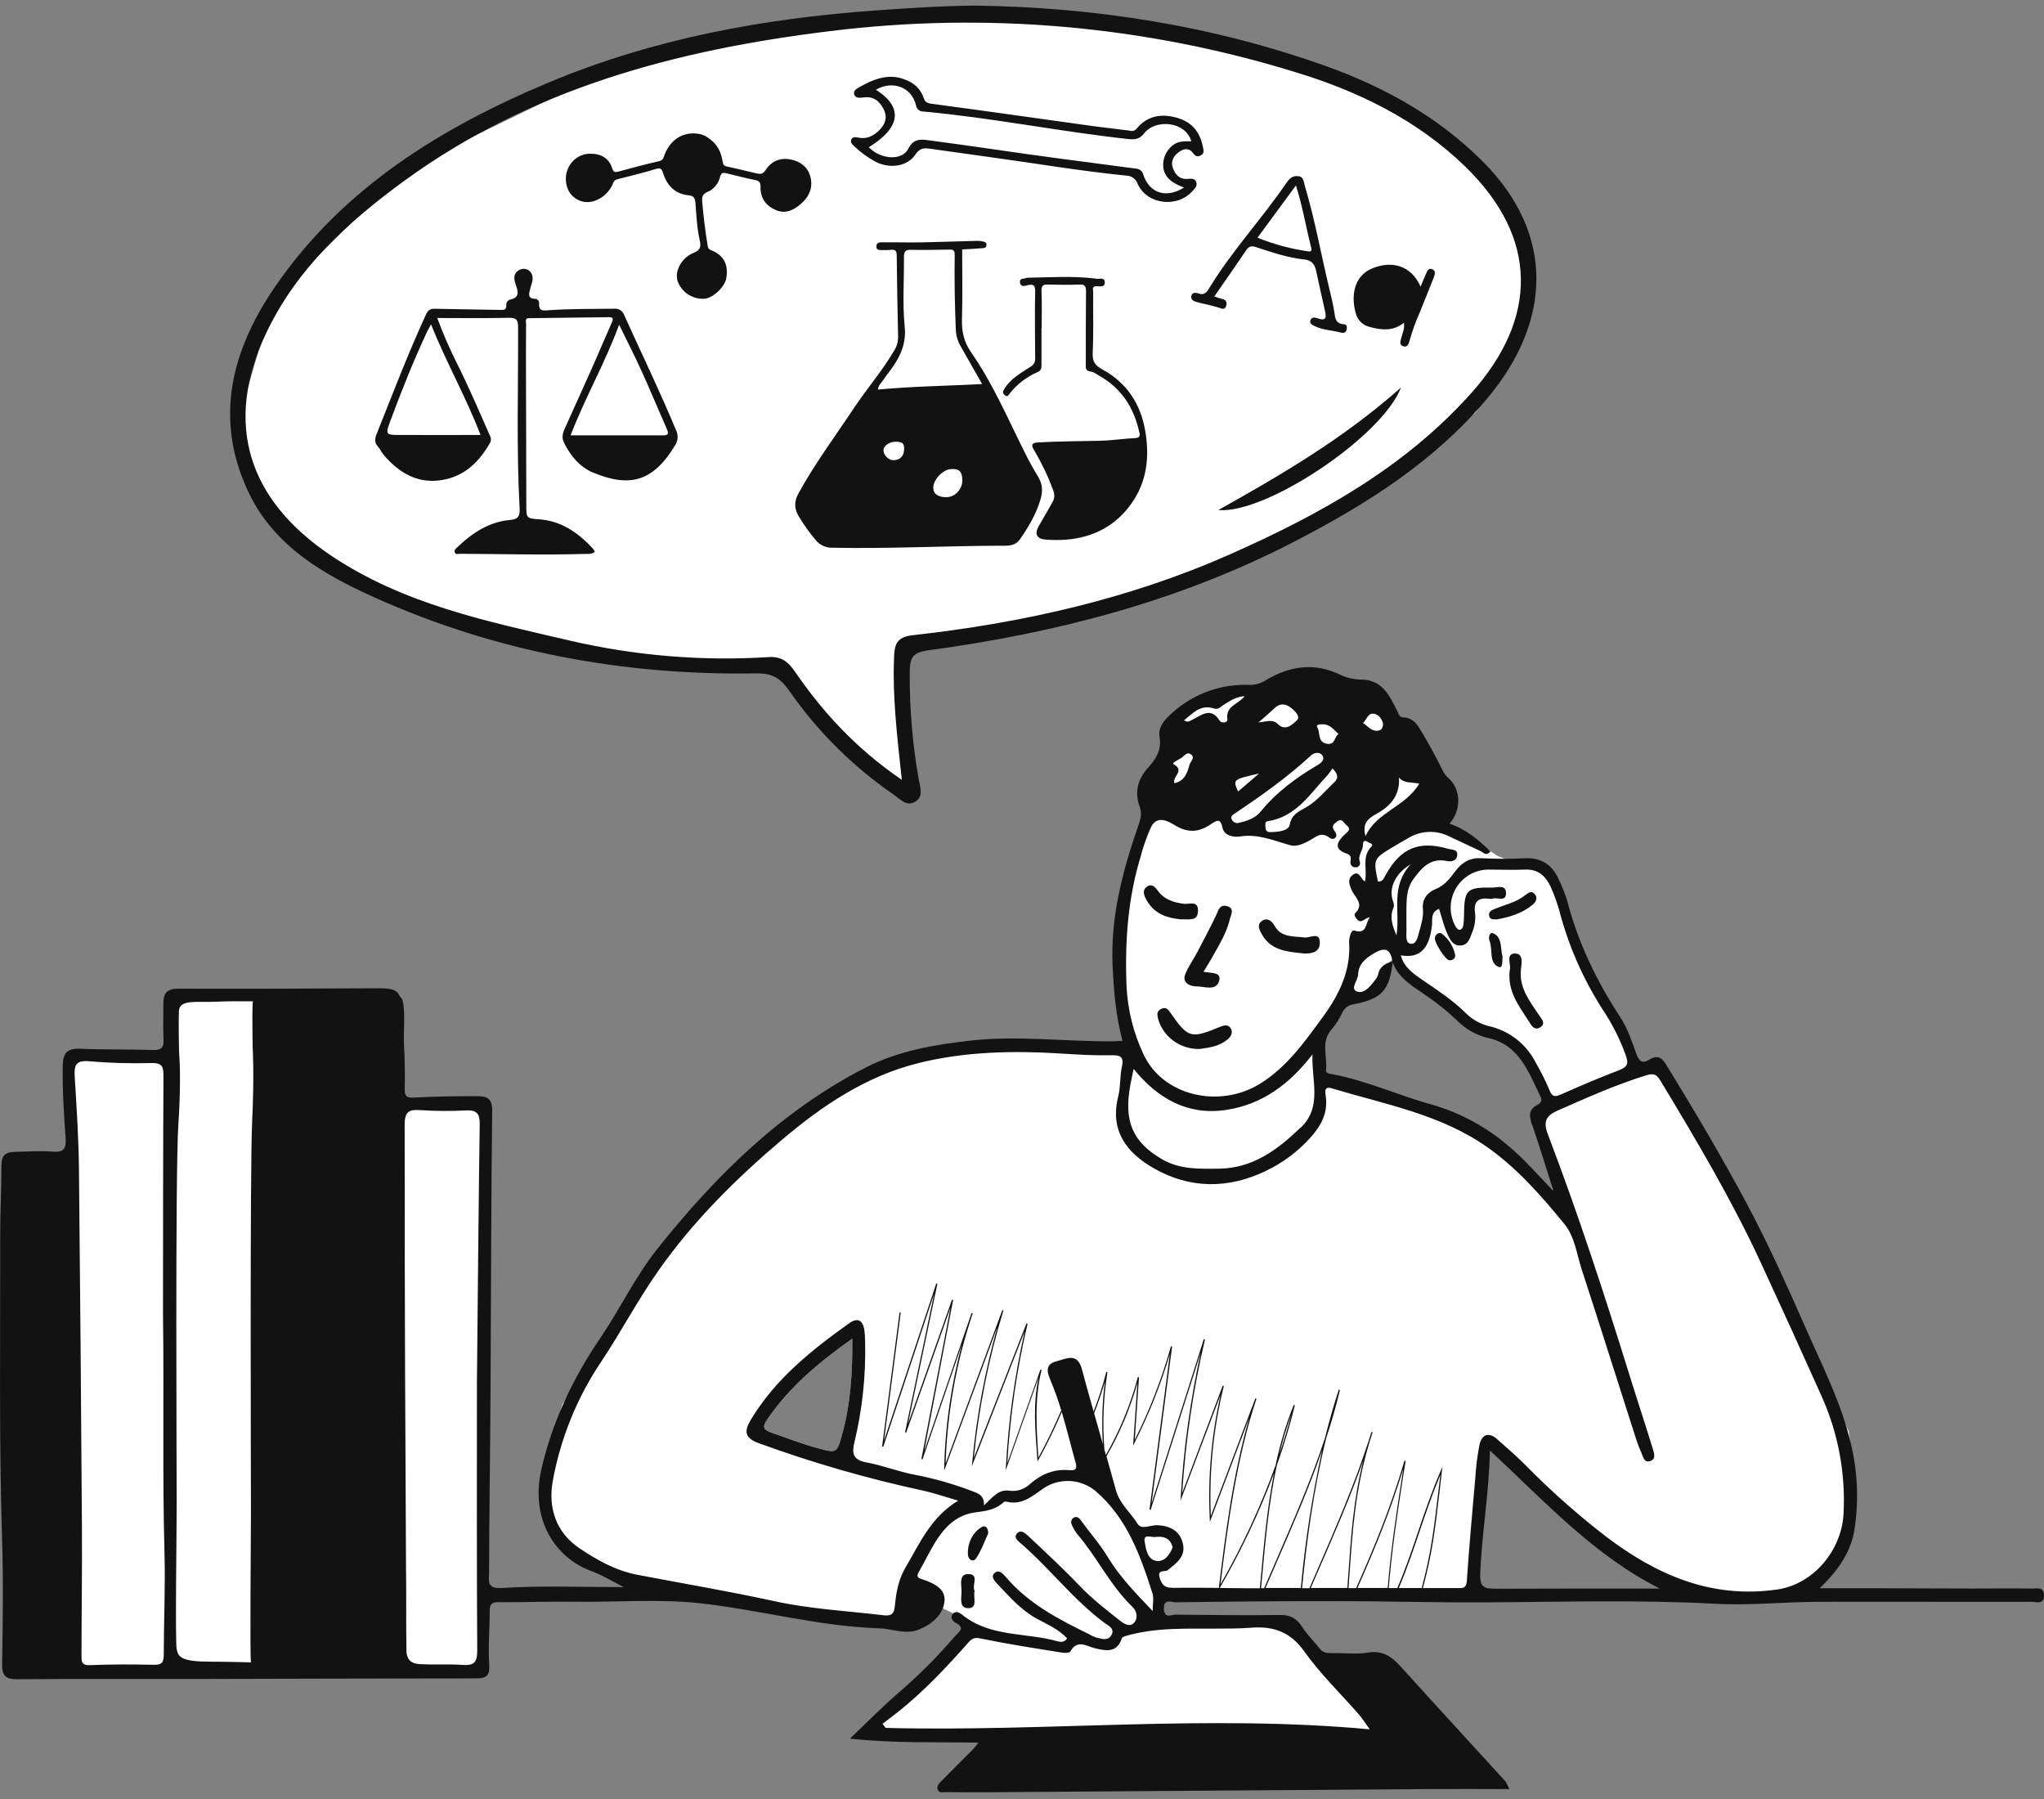
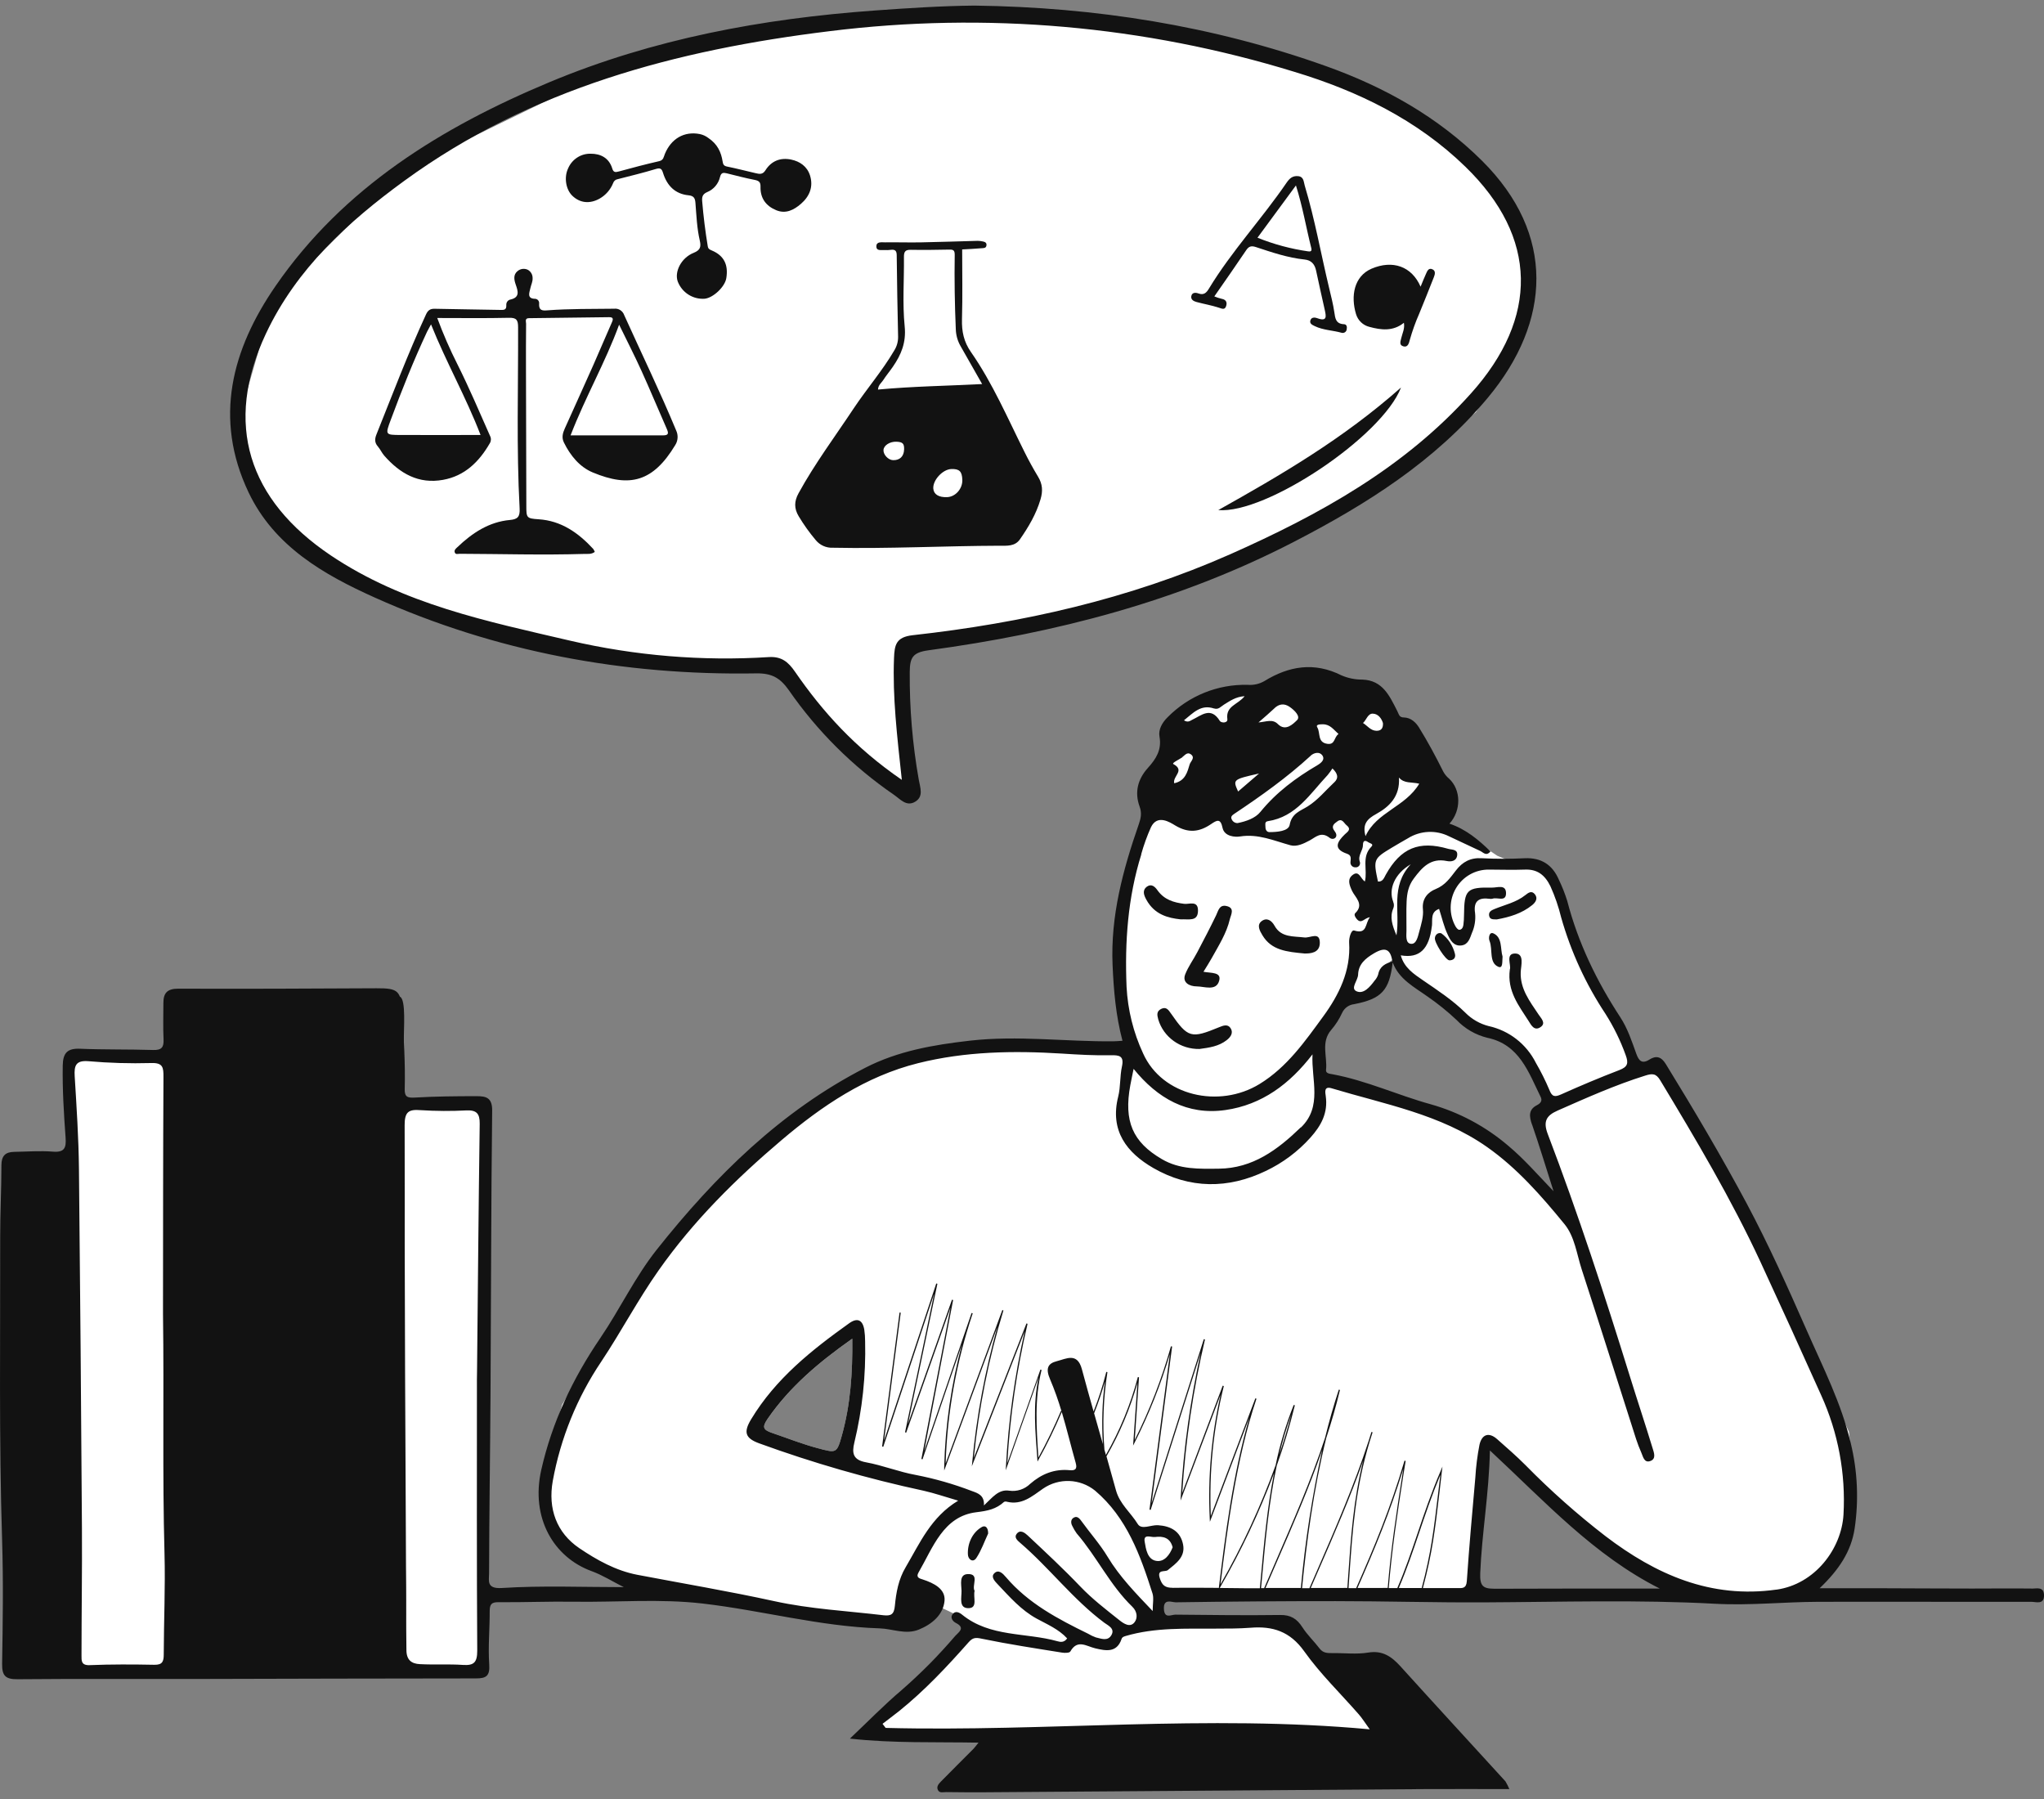
<svg xmlns="http://www.w3.org/2000/svg" height="323" viewBox="0 0 367 323" width="367">
  <rect x="0" y="0" width="367" height="323" fill="#808080" stroke="none" />
  <g fill="none" fill-rule="evenodd">
    <g transform="translate(0 1.005)">
      <path d="m140.652 4.174 19.509-1.078 13.935-.648 19.724.432 27.013 4.314 16.722 5.177 13.936 6.256 11.791 8.844 7.289 9.491 3.43 5.608.643 8.844-1.715 9.276-7.932 12.295-9.219 7.55-16.722 11.864-22.296 10.569-23.797 7.55-25.084 4.53-4.716 1.51-.429 5.393.857 14.884.429 5.177-6.431-3.452-11.792-12.295-5.145-6.903-18.652-.647-20.367-2.373-23.797-6.471-16.293-8.197-10.291-8.197-6.646-10.354-.857-11.864 3.859-13.374 6.217-9.706 15.221-15.1 12.649-7.981 19.938-9.707 12.649-4.961 20.367-4.746z" fill="#fff" />
      <path d="m255.066 50.463c.345-.825.621-1.559.953-2.271.237-.504.462-1.211 1.221-.829.569.291.401.903.211 1.385-.863 2.171-1.726 4.386-2.627 6.548-.671 1.523-1.235 3.091-1.687 4.694-.164.608-.341 1.411-1.161 1.181-.82-.23-.509-.916-.358-1.568.19-.816.634-1.607.453-2.662-1.963 1.581-4.099 1.303-6.208.73-1.148-.287-2.059-1.164-2.394-2.306-.962-3.209-.375-6.765 2.796-8.137 3.771-1.615 7.213-.434 8.801 3.235z" fill="#121212" />
      <path d="m218.035 52.208c.424.176.861.319 1.308.427.872.149 1.029.726.78 1.379-.248.653-.745.384-1.286.213-1.308-.427-2.681-.657-4.01-1.02-.51-.137-1.046-.427-.928-1.05.135-.713.824-.649 1.264-.487.998.363 1.451-.124 1.896-.854 4.084-6.74 9.515-12.537 13.948-19.026.523-.764 1.085-1.281 2.097-1.17 1.011.111.963 1.029 1.159 1.682 1.822 6.057 2.912 12.285 4.389 18.424.34 1.426.71 2.852.924 4.299.161 1.118.257 2.113 1.744 2.173.493.021.571.491.479.926-.02.201-.127.384-.293.503-.166.119-.377.163-.578.121-1.604-.461-3.321-.465-4.856-1.204-.506-.239-1.011-.482-.763-1.114.214-.538.841-.452 1.212-.312 1.818.674 1.582-.38 1.347-1.46-.523-2.369-1.072-4.734-1.569-7.112-.24-1.127-.872-1.84-2.036-1.959-3.016-.312-5.863-1.281-8.718-2.224-.833-.282-1.286-.171-1.744.482-1.87 2.779-3.805 5.537-5.767 8.362zm7.746-10.54c2.926 1.182 5.991 2.007 9.123 2.455.436.068.667-.081.545-.563-.933-3.697-1.556-7.466-2.764-11.274z" fill="#121212" fill-rule="nonzero" />
      <path d="m1.215 208.225 1.918 91.064 13.883.649 15.805-.432 30.969-.433 13.242.216 8.97.217.855-44.343.64-55.374-1.281-2.379-13.883.216h-5.98l-13.669-16.439-16.232 4.11-4.699 4.759-5.98-1.082h-13.242l.427 5.624-.427 13.627z" fill="#fff" />
      <path d="m235.547 119.975 9.754 2.157 1.291.289 1.438 2.01 2.006 3.167 2.871 2.442 6.169 8.629-.43 4.746.719 3.598 4.305 2.157 5.166 3.451 1.722.716 6.745.863 2.294 2.446 2.294 6.903 3.874 10.354 5.166 8.055 3.16 8.05 4.016-.142 12.626 20.709 21.239 45.443 1.003 9.207-.573 9.202-2.729 5.177-4.735 4.025-9.324 1.583-10.908-.574-14.636-6.903-18.941-17.689-3.874-2.446-1.003 5.32-1.291 21.429-2.152.574-51.515-.142-3.444.431v4.457h23.676l17.365 21.287-18.941-1.01-60.412.289-14.206-.574 18.226-18.698-2.01-2.157-5.454-2.589-4.016 3.309-17.219-1.152-29.703-4.888-12.195-5.177-5.166-6.761-.577-7.477 3.732-12.943 12.053-19.703 12.342-16.826 21.808-18.836 11.769-5.898 15.067-3.309 25.109.147 3.444-.578-1.433-9.491-.146-10.208 1.58-11.649 4.163-12.511 2.583-6.618 1.576-8.05 5.024-3.883 5.166-1.152 4.877-.431 4.021-1.583zm-82.515 119.347c-6.029 4.245-11.242 8.65-15.202 14.391-.949 1.405-.919 1.944.761 2.513 2.741.931 5.431 2.008 8.244 2.754 3.314.879 3.412.978 4.315-2.245 1.557-5.564 1.95-11.275 1.882-17.412zm98.152-67.917c-.503-.295-1.141-.215-1.557.195-.258.226-.473.498-.633.802-.231.4-.231.894 0 1.294l-.179.874-.182.874c-.573.414-1.089.953-1.657 1.445-.538.443-1.156.777-1.821.984-1.235-.142-2.312-.255-3.573.177-.59.211-1.188.91-.9 1.592l-.252.205c-2.064 1.758-3.333 4.666-3.623 7.267-.125 1.191.077 2.783.861 3.646.152 1.079.923 1.967 1.967 2.269 1.67.6 3.801.768 5.523.997.597.079 1.198.123 1.799.134 1.386.686 2.893 1.195 4.046 1.726 3.917 1.795 7.774 3.275 12.019 3.952 1.303.91 2.7 1.677 4.167 2.287 2.518 3.136 6.087 5.125 8.95 7.921.364 1.238.973 2.389 1.791 3.387.732.867 2.213.151 2.217-.91-.009-.86-.229-1.705-.641-2.459-.056-.186-.15-.358-.276-.505l-.069-.073c-.26-.388-.548-.757-.861-1.104-.195-.959-.274-1.97-.346-2.98l-.048-.673c-.165-2.238-.413-4.417-1.935-5.973.366-.285.749-.561 1.141-.915.659-.506.982-1.338.835-2.157-.176-1.079-.981-2.028-1.588-2.891-.582-.862-1.093-1.769-1.528-2.714-.9-1.829-2.023-4.245-4.141-4.897-.103-.03-.202-.069-.301-.069-.994-.708-2.161-.871-3.323-1.208-1.19-.369-2.343-.849-3.444-1.432-.172-.315-.402-.596-.676-.828-.03-.042-.063-.083-.099-.121-1.278-1.38-2.724-2.593-4.305-3.611-.757-1.001-1.707-1.839-2.794-2.463-1.304-.794-2.884-1.368-3.999-2.446.03-.047.03-.095.03-.142.152-.564-.092-1.16-.596-1.455z" fill="#fff" fill-rule="nonzero" />
      <g fill="#121212">
        <path d="m67.305 106.276c21.711 9.742 44.678 14.005 68.458 13.605 2.817-.047 4.301.804 5.866 3.011 5.086 7.34 11.465 13.693 18.825 18.749 1.178.8 2.271 2.219 3.849 1.29 1.578-.929.912-2.529.662-3.966-1.13-6.389-1.672-12.868-1.621-19.356.03-2.542.516-3.488 3.359-3.871 22.855-3.093 44.923-8.779 65.598-19.463 13.083-6.762 25.311-14.461 34.838-25.876 11.406-13.704 12.189-29.382-1.024-42.527-7.952-7.91-17.531-13.248-27.93-16.969-20.425-7.304-41.577-10.624-63.219-10.904-6.021.06-11.97.456-17.952.886-20.124 1.45-39.762 5.088-58.394 12.878-19.354 8.091-36.988 18.926-49.16 36.6-7.811 11.334-11.152 23.739-4.826 37.03 4.615 9.691 13.526 14.779 22.67 18.883zm-19.543-47.417c5.471-11.613 14.705-20.027 24.859-27.425 22.748-16.564 48.833-23.476 76.346-26.844 28.03-3.49 56.481-.998 83.477 7.312 11.376 3.441 22.012 8.603 30.666 17.024 13.058 12.68 13.174 27.124.998 40.703-11.974 13.36-27.195 21.752-43.229 28.87-18.15 8.035-37.341 12.349-57.009 14.53-3.011.335-3.26 1.772-3.35 4.125-.275 6.972.546 13.88 1.402 21.842-8.378-5.742-14.193-12.186-19.178-19.412-1.217-1.772-2.434-2.766-4.697-2.628-11.979.757-24.005-.237-35.698-2.951-14.864-3.471-29.853-6.504-42.984-15.321-14.787-9.957-19.247-23.597-11.604-39.825z" fill-rule="nonzero" />
        <path d="m251.555 68.557c-10.432 9.244-21.571 15.71-32.812 22.008 8.577.742 29.425-13.194 32.812-22.008z" />
        <path d="m364.864 284.175c-3.592-.047-7.184 0-10.78 0-5.559 0-11.118-.043-16.677-.056-3.361 0-6.726 0-10.69 0 3.472-3.306 5.657-6.624 6.277-10.671.766-5.124.531-10.349-.693-15.382-1.672-7.133-4.96-13.554-7.872-20.174-3.395-7.715-6.842-15.403-10.806-22.842-4.558-8.516-9.472-16.808-14.539-25.053-.825-1.34-1.74-1.534-2.929-.789-1.351.862-1.911.19-2.348-1.021-.817-2.267-1.561-4.56-2.899-6.603-4.229-6.465-7.552-13.322-9.506-20.838-.409-1.318-.916-2.603-1.518-3.844-1.15-2.668-3.139-3.952-6.081-3.836-2.58.131-5.164.131-7.744 0-2.04-.129-3.477.664-4.652 2.198-1.043 1.34-1.899 2.633-3.639 3.34-1.283.509-2.493 1.642-2.283 3.625.137 1.315-.312 2.724-.671 4.047-.235.862-.496 2.267-1.488 2.155-.992-.112-.808-1.461-.795-2.392.021-1.724-.06-3.469.026-5.198.068-1.461.321-2.844 1.283-4.125 1.522-2.047 3.057-3.745 5.935-3.15.735.151 1.685.052 1.852-.944.201-1.207-.936-1.056-1.582-1.241-5.277-1.53-8.552-.147-11.229 4.642-.304.547-.517 1.293-1.403 1.228-.855-3.974-.8-4.107 2.493-6.085.958-.578 1.929-1.133 2.899-1.689 2.239-1.39 5.03-1.519 7.385-.34 1.86.862 3.725 1.745 5.585 2.62.56.263 1.073 1.013 1.839.086-2.138-2.09-4.404-3.987-7.359-4.986 2.164-2.401 2.061-6.077-.051-8.059-.443-.364-.811-.812-1.082-1.319-1.334-2.685-2.758-5.331-4.336-7.878-.552-.896-1.458-1.78-2.698-1.806-.885 0-.885-.539-1.227-1.198-1.347-2.612-2.566-5.486-6.256-5.603-1.297.009-2.581-.254-3.772-.771-4.866-2.435-9.408-1.677-13.842 1.056-.887.506-1.904.735-2.921.659-5.404-.149-10.628 1.96-14.436 5.827-.992.974-1.676 2.228-1.445 3.474.428 2.388-.641 4.012-2.074 5.603-1.834 2.026-2.433 4.387-1.497 6.947.428 1.181.231 2.086-.15 3.185-2.844 8.167-5.08 16.446-4.704 25.251.201 4.564.577 9.085 1.779 13.61-.65.039-1.159.091-1.668.095-8.578.078-17.105-1.095-25.747-.112-6.53.746-12.893 1.845-18.755 4.857-15.125 7.758-26.965 19.446-37.442 32.643-3.921 4.939-6.624 10.706-10.156 15.899-4.952 7.275-8.651 15.084-10.588 23.644-1.954 8.667 2.258 15.709 9.023 18.179 1.98.724 3.806 1.879 5.786 2.879-7.402 0-14.667-.306-21.89.155-2.788.177-2.296-1.319-2.292-2.586.026-10.805.197-21.61.261-32.419.103-16.899.098-33.802.295-50.701.03-2.362-1.146-2.586-2.784-2.586-3.695 0-7.393.03-11.079.246-1.347.078-1.877-.099-1.839-1.552.124-4.504-.167-8.995-.428-13.49-.252-4.125-.629-4.599-4.665-4.577-11.862.065-23.724.116-35.59.073-1.946 0-2.655.776-2.647 2.586 0 2.155-.077 4.344.03 6.508.073 1.465-.385 1.957-1.873 1.914-4.379-.138-8.766-.043-13.145-.224-2.249-.091-3.04.759-3.083 2.982-.073 4.331.197 8.646.509 12.96.133 1.819-.167 2.702-2.275 2.53-2.305-.185-4.644 0-6.966.039-1.557.026-2.279.711-2.279 2.392 0 4.31-.231 8.62-.222 12.93.03 18.153-.227 36.306.346 54.459.231 7.366.12 14.748 0 22.118-.038 2.207.663 2.793 2.784 2.776 10.579-.095 21.154-.03 31.733-.047 16.848-.03 33.7-.103 50.548-.099 1.852 0 2.536-.431 2.395-2.517-.218-3.168.098-6.37.086-9.559 0-1.22.312-1.621 1.591-1.608 4.52.043 9.04-.155 13.555-.086 7.697.116 15.394-.56 23.053.323 10.635 1.228 21.051 4.116 31.81 4.461 2.356.073 4.67 1.194 7.068.211 2.399-.983 4.353-2.689 4.588-5.137.21-2.155-1.937-3.207-3.904-3.849-.53-.172-1.283-.328-.783-1.22 2.613-4.499 4.451-10.128 10.4-10.852 2.061-.25 3.545-.556 4.977-1.858.159-.073.339-.082.505-.026 2.685.655 4.528-.983 6.5-2.357 2.852-1.955 6.634-1.81 9.331.358 5.721 4.857 8.125 11.606 10.314 18.455.265.836.034 1.836.034 3.168-3.087-3.245-5.927-6.154-8.082-9.727-1.373-2.28-3.19-4.31-4.742-6.465-.428-.595-.855-.931-1.462-.504-.428.319-.428.909-.145 1.422.221.465.483.91.783 1.327 3.609 4.176 5.987 9.305 9.993 13.171.919.888.971 2.06.393 2.793-.795 1.009-1.924.25-2.711-.375-2.42-1.926-4.871-3.801-7.034-6.064-3.032-3.172-6.252-6.167-9.455-9.171-.475-.431-1.338-1.151-1.993-.215-.428.595.154 1.125.624 1.526 5.294 4.534 9.527 10.197 15.15 14.382.659.487 1.946 1.026 1.283 2.198-.663 1.172-1.826.655-2.809.431-.482-.173-.947-.394-1.385-.659-5.418-2.651-10.737-5.439-14.757-10.163-.552-.651-1.351-1.496-2.138-.634-.599.651.205 1.435.71 1.974 2.138 2.25 4.144 4.573 6.949 6.111 1.877 1.026 3.955 1.892 5.473 3.551-.552.797-1.253.646-1.745.509-5.683-1.599-12.054-.69-17.079-4.741-.522-.431-1.283-.832-1.796-.043-.385.608.111 1.237.646 1.504 1.787.905.453 1.672-.12 2.323-2.968 3.476-6.185 6.727-9.626 9.727-3.156 2.672-6.055 5.659-9.288 8.71 7.834.862 15.257.582 23.091.724-.513.634-.693.901-.915 1.121-1.946 1.957-3.908 3.9-5.841 5.87-.428.431-.877.97-.483 1.599.308.496.932.284 1.42.289 2.232.026 4.46.047 6.692.034 26.409-.19 52.819-.381 79.228-.573 4.926-.03 9.857 0 15.215 0-.203-.482-.44-.949-.71-1.396-6.294-6.896-12.615-13.757-18.883-20.687-1.578-1.724-3.186-2.853-5.76-2.426-2.095.345-4.276.065-6.444.095-.881 0-1.663 0-2.283-.832-.988-1.293-2.211-2.444-3.087-3.814-.984-1.53-2.108-2.224-3.985-2.198-6.273.086-12.546 0-18.815-.06-.753 0-1.954.784-2.057-.987-.12-2 1.433-1.215 2.138-1.228 9.559-.144 19.116-.214 28.672-.211 8.822 0 17.639.263 26.461.224 13.915-.065 27.838-.509 41.739.25 6.196.336 12.341-.336 18.511-.353 12.743-.034 25.486.026 38.229 0 .855 0 2.305.582 2.271-1.22-.052-1.547-1.313-1.151-2.139-1.151zm-335.464 11.822c0 1.258-.231 1.888-1.681 1.862-3.849-.073-7.748-.095-11.618.065-1.544.065-1.467-.827-1.467-1.724 0-7.615.124-15.227.077-22.842-.137-21.52-.315-43.041-.535-64.561-.06-5.538-.428-11.076-.765-16.606-.115-1.909.214-2.857 2.433-2.689 3.748.326 7.511.437 11.272.332 2.164-.082 2.241.81 2.232 2.504-.073 13.791-.064 27.583-.081 41.349v1.293c.197 14.304-.124 28.613.269 42.917.162 6.017-.12 12.059-.137 18.097zm56.231-47.744c0 15.696-.043 31.389.056 47.081 0 2.095-.59 2.685-2.566 2.551-2.566-.177-5.161 0-7.736-.142-1.467-.069-2.403-.711-2.412-2.526-.077-12.089-.338-24.174-.359-36.263-.038-19.308.111-38.616.034-57.924 0-2.414.68-2.918 2.882-2.737 2.748.174 5.503.188 8.253.043 1.8-.069 2.373.586 2.348 2.409-.205 14.796-.329 29.591-.479 44.391-.03 1.034-.021 2.073-.021 3.112zm171.473-82.999c.128-1.129-.308-2.517 1.283-3.094.509 1.564.855 3.159 1.548 4.612.428.957 1.056 2.125 2.455 1.952 1.24-.151 1.535-1.293 1.89-2.237.498-1.112.696-2.337.573-3.551-.334-2.155.641-2.866 2.626-2.586.17.032.346.025.513-.022.855-.315 2.442.655 2.416-1.013-.026-1.603-1.565-.961-2.459-.978-4.593-.086-5.046.388-5.084 4.9 0.0.607-.038 1.213-.115 1.814-.06.431-.287.862-.744.862-.244 0-.547-.384-.697-.664-1.162-2.126-1.12-4.713.111-6.799s3.467-3.358 5.875-3.342c2.138 0 4.306.082 6.453 0 2.305-.108 3.648.991 4.631 2.991.814 1.803 1.46 3.679 1.929 5.603 1.743 6.143 4.423 11.975 7.945 17.287 1.48 2.328 2.699 4.814 3.635 7.413.552 1.483.355 2.125-1.137 2.698-3.524 1.353-7.004 2.819-10.447 4.362-1.142.513-1.642.431-2.112-.802-.708-1.673-1.521-3.3-2.433-4.87-1.693-3.364-4.797-5.782-8.454-6.585-1.589-.405-3.041-1.236-4.199-2.405-2.275-2.25-4.947-3.995-7.577-5.797-1.663-1.142-3.421-2.28-4.02-4.504 3.352.586 5.106-1.108 5.58-5.249zm17.985 35.642c1.283 3.711 2.42 7.469 3.849 11.947-2.993-3.125-5.354-5.84-8.125-8.154-4.058-3.471-8.814-6.015-13.94-7.456-5.914-1.633-11.546-4.258-17.618-5.387-.428-.082-1.24-.112-1.167-.771.274-2.396-.979-4.974.932-7.189.79-.916 1.446-1.941 1.95-3.043.395-.877 1.222-1.477 2.172-1.577 4.913-.961 6.32-2.452 6.915-7.495 1.116 3.017 3.874 4.418 6.256 6.124 1.843 1.268 3.587 2.675 5.217 4.211 1.502 1.571 3.417 2.679 5.521 3.194 5.781 1.215 7.385 6.18 9.579 10.628.316.642.021 1.112-.637 1.452-1.591.802-1.437 2.026-.919 3.513zm-24.934-40.017c-.889-2.22.218-5.025 3.147-6.728-3.72 4.038-1.869 8.417-2.566 12.761-.77-1.827-1.227-3.275-.582-4.818.171-.39.165-.835-.017-1.22zm-.137 10.714c-1.227.345-2.292.862-2.566 2.332-.127.413-.345.791-.637 1.108-.834 1.121-1.976 2.5-3.267 1.909-1.129-.521.265-1.918.299-2.974.064-1.875 1.283-2.905 2.852-3.831 2.023-1.198 2.972-.767 3.301 1.452zm1.18-32.992c.936 1.082 2.202.75 3.626 1.082-2.459 4.168-7.697 5.094-9.643 9.421-.594-2.155.269-3.082 1.937-3.991 2.309-1.276 4.285-3.133 4.062-6.516zm-4.704-11.49c.962.026 1.565.862 1.817 1.694.056.996-.389 1.409-1.206 1.379-1.026-.034-1.595-.914-2.378-1.396.62-.547.855-1.707 1.762-1.681zm-8.963 1.909c1.283 0 1.911.952 2.801 1.745-.855.578-.569 1.97-2.01 1.763-1.83-.263-1.21-1.97-1.796-2.939-.359-.569.509-.569 1.005-.569zm2.014 10.438c-1.565 1.461-2.904 3.15-4.764 4.31-1.283.806-2.844 1.211-3.224 3.314-.205 1.129-2.245 1.293-3.626 1.293-.5 0-.718-.431-.718-.901 0-.401-.192-.97.428-1.06 5.097-.771 7.599-4.952 10.742-8.288.308-.377.593-.771.855-1.181.928.888 1.193 1.698.308 2.526zm-4.225-4.793c.637-.586 1.595-.737 2.07-.112.599.789-.184 1.414-.855 1.814-3.849 2.258-7.368 4.861-10.233 8.383-.936 1.151-2.566 1.698-4.084 2.004-.439.018-.846-.227-1.039-.625-.299-.521.081-.789.428-1.03 4.781-3.189 9.463-6.516 13.714-10.421zm-6.5-8.525c.855-.81 1.792-.918 2.775-.22.855.599 1.976 1.694 1.283 2.362-.693.668-2.048 2.077-3.421.711-.966-.978-2.044-.431-3.494-.306 1.223-1.056 2.048-1.784 2.856-2.534zm-2.737 11.697-3.78 3.25c-.966-2.155-.966-2.155 3.78-3.237zm-8.125-11.667c.83.28 1.249-.345 1.805-.681 1.069-.651 2.091-1.405 3.707-1.517-1.189 1.534-3.421 1.724-3.1 4.112.107.763-1.112.72-1.351.332-1.625-2.638-3.305-.983-4.999-.185-.363.172-.706.521-1.441.078 1.668-1.327 3.019-2.922 5.401-2.125zm-5.696 8.766c.428-.306.885-1.009 1.539-.539.855.616 0 1.237-.184 1.784-.428 1.405-.778 2.991-2.792 3.422-.291-1.293 1.993-2.284-.15-3.448-.346-.172 1.026-.806 1.608-1.207zm-7.359 17.412c.464-1.655 1.048-3.272 1.749-4.84 1.15-2.392 3.421-.888 4.349-.332 2.407 1.448 4.37 1.172 6.44-.237 1.065-.724 1.71-1.069 2.065.668.342 1.577 2.262 1.689 3.134 1.552 3.276-.521 6.081.763 9.053 1.577 1.142.315 2.369-.284 3.451-.862 1.082-.578 2.048-1.681 3.579-.483.714.56 1.71-.155.941-1.138s-.098-1.392.466-1.81c.855-.616 1.159.31 1.651.707.949.754.124 1.198-.316 1.625-1.398 1.362-2.138 2.625.398 3.487.8.276.671.806.62 1.431-.044.26.033.525.208.721s.429.3.69.283c.266.026.526-.093.682-.313.155-.22.182-.506.071-.751-.346-1.133.603-1.944.586-2.974 0-.806.428-.862.962-.457.248.185 1.065.267.535.806-1.8 1.819-.637 4.15-1.15 6.228-.757-.431-1.005-2.026-2.138-1.215-1.043.75-.718 1.724-.154 2.931.517 1.108 2.228 2.388.556 3.974-.282.276.034.81.355 1.142.8.827 1.283-.289 2.283-.409-.907 1.116-.428 3.129-2.822 2.383-.552-.172-.962 1.358-.911 2.155.321 5.099-1.843 9.421-4.648 13.261-3.276 4.482-6.491 9.107-11.422 12.132-7.269 4.461-17.498 2.155-20.919-5.478-1.747-3.754-2.756-7.814-2.972-11.955-.334-8.072.218-16.033 2.651-23.795zm28.65 49.033c-4.144 4.012-8.621 7.361-14.723 7.417-3.506.034-7.026.172-10.233-1.724-5.238-3.064-6.842-6.792-5.653-13.248.171-.927.372-1.849.594-2.948 4.276 5.28 9.617 8.374 16.493 7.391 6.56-.944 11.546-4.68 15.629-9.999-.239 4.581 1.83 9.348-2.07 13.123zm-37.104 51.33c.738-1.856 1.381-3.749 1.929-5.672-.473 3.715-.593 7.467-.359 11.206-.525-1.845-1.048-3.689-1.569-5.534zm9.074 23.027c-.244-1.448 1.172-.728 1.839-.815 1.445-.19 2.741.095 3.186 1.845-.513 1.336-1.471 2.638-2.878 2.448-1.655-.215-1.924-2.129-2.147-3.474zm12.828 15.627c2.061 0 4.126 0 6.175-.155 3.994-.328 7.098.655 9.647 4.232 2.886 4.056 6.525 7.564 9.814 11.335.594.681 1.078 1.465 1.95 2.668-29.322-2.707-58.121.483-86.917-.254-.188-.246-.376-.487-.56-.733.992-.767 2.001-1.513 2.993-2.301 4.58-3.685 8.586-7.96 12.474-12.356.735-.836 1.257-.862 2.352-.621 4.776.987 9.608 1.724 14.423 2.495.487.078 1.317.069 1.475-.203 1.283-2.258 2.886-.935 4.49-.565 1.839.431 3.849.862 4.704-1.664.128-.384.389-.431.74-.552 5.307-1.56 10.784-1.293 16.228-1.323zm-7.783-7.327c-1.368 0-1.916-.431-2.326-1.724-.535-1.681.936-1.047 1.445-1.457 1.488-1.207 3.164-2.362 2.737-4.577-.458-2.362-2.177-3.327-4.507-3.478-1.244-.082-2.959.888-3.635-.215-1.249-2.039-3.228-3.581-3.904-6.034-.57-2.037-1.14-4.076-1.71-6.116 2.386-4.143 4.253-8.569 5.559-13.175l-.778 11.249.239-.47c2.593-5.12 4.723-10.466 6.363-15.972l-3.66 27.936.21.047 8.98-28.199c-1.861 8.503-3.057 17.141-3.575 25.833l-.038.698 7.192-19.024c-1.655 7.313-2.31 14.82-1.946 22.312l.026.513 7.086-18.739c-2.993 10.266-4.345 21.364-5.465 30.462v.142c-2.779-.013-5.538-.047-8.304-.004zm8.458 0 .043-.078c3.78-6.544 7.015-13.393 9.673-20.476-1.202 6.142-1.783 12.464-2.352 18.662-.06.659-.124 1.319-.184 1.974h-2.283c-1.621-.017-3.276-.034-4.909-.052zm8.193.034c.663-1.534 1.33-3.073 1.988-4.581 2.861-6.564 5.786-13.27 8.185-20.174-1.788 8.161-3.065 16.428-3.823 24.751zm8.125 0 1.377-3.163c2.797-6.417 5.67-13.007 8.039-19.7-1.753 7.072-2.198 13.567-2.703 20.864-.043.655-.09 1.323-.137 1.991zm8.398 0c3.134-7.137 5.747-13.36 8.21-21.364l-.175 1.133c-1.086 6.999-2.044 13.21-2.613 20.222zm7.411 0c1.415-3.301 2.497-6.491 3.618-9.805s2.279-6.749 3.849-10.529c-.128 1.052-.244 2.043-.359 2.982-.804 6.792-1.317 11.072-2.993 17.356h-3.549zm17.105.129c-1.98 0-2.566-.504-2.484-2.741.282-7.159 1.569-14.222 1.74-22.079 9.886 9.18 18.67 18.847 30.506 24.799-9.925-.009-19.846-.009-29.766.03zm50.711.159c-11.819 1.672-21.676-2.711-30.72-9.607-5.048-3.896-9.825-8.135-14.299-12.688-1.638-1.646-3.395-3.172-5.131-4.706-1.454-1.293-2.741-.931-3.181 1.013-.379 1.948-.628 3.919-.744 5.9-.547 6.185-1.108 12.369-1.527 18.562-.094 1.366-.808 1.258-1.651 1.258-2.078 0-4.156 0-6.235 0 1.685-6.262 2.198-10.546 2.993-17.33.141-1.164.287-2.405.428-3.741l.094-.746-.295.694c-1.74 4.068-2.972 7.715-4.161 11.244-1.129 3.336-2.219 6.551-3.652 9.874h-1.539c.569-6.999 1.527-13.197 2.608-20.187l.428-2.638-.205-.047c-2.6 8.749-5.345 15.287-8.681 22.881h-1.373c.047-.664.094-1.327.137-1.974.586-8.473 1.095-15.86 3.652-24.316.184-.56.359-1.121.535-1.681l-.205-.069c-.184.569-.363 1.129-.53 1.685-2.566 7.865-5.927 15.606-9.198 23.114-.466 1.069-.941 2.155-1.411 3.25h-1.326c.804-8.189 2.048-17.606 4.336-26.924.936-2.853 1.775-5.736 2.472-8.658l-.205-.06c-.936 2.849-1.753 5.745-2.472 8.658-2.519 7.654-5.773 15.072-8.911 22.308-.667 1.539-1.351 3.107-2.023 4.672h-.556c.064-.651.124-1.293.184-1.952.611-6.672 1.236-13.485 2.638-20.058 1.268-3.545 2.351-7.154 3.246-10.813l-.201-.065c-1.401 3.501-2.489 7.121-3.25 10.818-2.677 7.406-5.989 14.563-9.899 21.39 1.232-10.02 2.792-22.364 6.461-33.324l-.201-.069-7.996 21.118c-.332-7.847.454-15.702 2.335-23.325l-.201-.065-7.269 19.256c.594-9.283 1.96-18.5 4.084-27.553l-.205-.06-9.378 29.466 3.686-28.139-.21-.043c-1.636 5.797-3.812 11.425-6.5 16.808l.765-11.249-.21-.034c-1.297 4.89-3.225 9.588-5.734 13.972-.086-.31-.175-.621-.265-.931-.366-4.647-.186-9.321.539-13.925l-.205-.043c-.613 2.413-1.375 4.786-2.283 7.103-.714-2.526-1.42-5.055-2.1-7.594-.825-3.069-2.822-1.853-4.49-1.439-1.668.414-2.044 1.349-1.223 3.25.803 1.891 1.494 3.828 2.07 5.801-.04-.05-.072-.107-.094-.168-1.211 2.878-2.57 5.69-4.071 8.426-.351-5.409-.723-10.499.569-15.735l-.205-.065-5.944 16.783c.488-8.423 1.704-16.787 3.635-24.997l-.201-.065-9.446 24.135c.895-8.978 2.674-17.844 5.311-26.467l-.192-.073-10.181 27.527c.294-9.171 1.932-18.248 4.862-26.936l-.205-.069-8.501 24.777 5.187-27.1-.205-.056-7.894 22.286 5.277-25.144-.205-.056-9.373 28.191 2.993-22.946-.21-.03-3.134 24.053.21.047 9.13-27.471-5.221 24.876.205.06 7.958-22.467-5.23 27.199.205.056 7.077-20.64c-1.926 7.183-2.995 14.572-3.186 22.01v.646l9.549-25.799c-2.229 7.938-3.739 16.064-4.511 24.277l-.073.759 9.472-24.213c-1.791 7.983-2.913 16.104-3.352 24.277l-.034.655 5.905-16.705c-1.078 4.935-.59 9.697-.227 14.778l.026.358.171-.315c1.547-2.785 2.943-5.652 4.182-8.59.902 3.017 1.642 6.098 2.502 9.133.329 1.155-.12 1.409-1.086 1.319-2.728-.254-5.024.664-7.081 2.448-.995.974-2.381 1.429-3.754 1.233-1.954-.306-3.045 1.258-4.55 2.646.098-1.836-1.082-2.194-2.172-2.586-3.273-1.256-6.648-2.222-10.087-2.888-3.015-.543-5.918-1.724-8.933-2.271-2.339-.431-2.536-1.651-2.082-3.525 1.438-5.956 2.089-12.077 1.937-18.205-0-.694-.05-1.387-.15-2.073-.295-1.767-1.253-2.198-2.707-1.159-6.756 4.823-13.213 9.956-17.609 17.239-1.381 2.289-1.099 3.383 1.411 4.31 9.658 3.518 19.543 6.366 29.587 8.525 1.916.431 3.776 1.077 6.179 1.776-4.896 2.944-6.893 7.646-9.433 11.955-1.283 2.155-1.71 4.538-1.933 6.896-.141 1.608-.723 1.858-2.031 1.724-6.534-.78-13.111-1.108-19.589-2.526-8.167-1.789-16.42-3.172-24.635-4.741-3.849-.737-7.269-2.659-10.404-4.775-4.067-2.754-5.666-7.081-4.768-12.068 1.396-7.671 4.359-14.965 8.702-21.42 3.579-5.374 6.577-11.102 10.297-16.377 6.252-8.891 13.902-16.464 22.103-23.411 7.231-6.129 15.099-11.447 24.481-13.791 8.501-2.129 17.177-2.263 25.854-1.724 2.925.19 5.837.358 8.758.297 1.505-.03 2.425.095 1.997 2.039-.385 1.758-.231 3.642-.667 5.379-1.552 6.15 1.557 10.085 6.307 12.83 6.525 3.762 13.448 3.771 20.188.526 3.042-1.443 5.768-3.481 8.022-5.995 1.937-2.155 3.173-4.448 2.745-7.456-.094-.668-.342-1.81 1.035-1.396 9.557 2.875 19.559 4.659 27.94 10.555 5.379 3.784 9.741 8.758 13.889 13.835 1.847 2.254 2.198 5.383 3.1 8.15 3.301 10.128 6.508 20.286 9.758 30.432.269.82.578 1.625.928 2.414.334.75.513 1.948 1.659 1.521 1.065-.397.611-1.526.385-2.271-1.33-4.353-2.771-8.671-4.118-13.016-4.533-14.61-9.279-29.147-14.727-43.439-.855-2.267-.201-3.297 1.766-4.168 5.178-2.284 10.34-4.594 15.753-6.288 1.24-.388 1.933-.431 2.698.862 6.414 10.628 12.751 21.295 17.985 32.578 3.686 7.962 7.322 15.946 10.908 23.954 3.046 6.706 4.42 14.061 4.002 21.424-.359 6.133-5.123 12.49-12.029 13.464zm-89.303-24.135c.584-2.485 1.318-4.932 2.198-7.327-.636 2.425-1.37 4.867-2.202 7.327zm-78.519-3.495c-.902 3.224-1.001 3.125-4.315 2.245-2.814-.746-5.503-1.823-8.244-2.754-1.681-.569-1.71-1.108-.761-2.513 3.96-5.741 9.172-10.145 15.202-14.391.068 6.137-.325 11.848-1.882 17.412z" fill-rule="nonzero" />
        <path d="m172.643 284.574c.03 1.199-.554 3.187 1.305 3.121 1.651-.056.742-1.957 1.043-3.105-.559-.948.959-3.074-1.211-3.013-1.621.036-1.162 1.865-1.137 2.998zm2.656-5.879c.899-1.357 1.465-2.998 2.126-4.407 0-1.134-.553-1.554-1.227-1.108-1.553.932-2.494 2.817-2.414 4.831.009.917.899 1.595 1.515.684zm37.506-104.789c-.573 1.471.742 2.17 2.091 2.17s3.51.924 4.018-1.063c.388-1.528-1.404-1.302-2.833-1.562.583-.955 1.065-1.701 1.494-2.474 1.25-2.252 2.659-4.461 3.236-6.943.179-.777.996-2.061-.632-2.395-1.265-.26-1.434.868-1.822 1.666-1.07 2.226-2.221 4.422-3.376 6.614-.702 1.358-1.643 2.608-2.176 3.988zm6.1 9.492c-5.054 2.087-5.606 1.923-8.651-2.447-.434-.62-.846-1.303-1.78-.829-.832.428-.733 1.062-.514 1.873.951 3.203 3.991 5.383 7.409 5.313 1.696-.232 3.476-.456 4.924-1.618.71-.565 1.201-1.326.635-2.151-.5-.729-1.285-.447-2.023-.141zm15.353-13.228c.921 0 2.71-.043 2.715-1.906 0-2.106-1.707-.839-2.791-.977-1.918-.243-4.149.052-5.329-2.087-.547-.991-1.41-1.534-2.331-.839-.921.696-.341 1.725.158 2.554 1.612 2.673 4.317 2.954 7.578 3.254zm-22.305-6.135c1.561-.059 3.104.429 3.145-1.515s-1.557-1.15-2.49-1.269c-1.866-.237-3.568-.726-4.788-2.439-.455-.652-1.088-1.214-1.875-.657-.91.661-.555 1.56-.123 2.35 1.479 2.705 3.941 3.298 6.131 3.53zm61.091 9.448c.052-1.162.693-3.309-1.014-3.313-1.787 0-.641 2.125-.943 2.875-.514 3.868 1.627 6.504 3.39 9.271.42.655.985 1.843 2.122 1.067 1.037-.707.127-1.539-.354-2.268-1.575-2.359-3.334-4.609-3.202-7.632zm-4.286-9.434c2.258-.409 4.489-1.059 6.343-2.569.578-.465 1.085-1.175.498-1.928-.587-.753-1.193-.288-1.718.13-1.643 1.31-3.686 1.742-5.573 2.513-.554.228-1.047.497-.939 1.175.122.762.775.655 1.39.678zm.273 8.508c.856.365.669-.961.752-1.845-.418-1.35 0-3.425-1.64-4.155-.748-.331-.919.817-.705 1.335.637 1.537-.151 3.925 1.592 4.665zm-8.789-1.162c.657 0 1.159-.361 1.007-1.109-.37-1.536-1.248-2.869-2.464-3.744-.251-.086-.524-.047-.746.109s-.367.41-.399.695c-.175.773 1.906 4.032 2.601 4.048z" />
      </g>
-       <path d="m32.152 187.872s.444 4.65-.129 13.073-.297 63.334-.297 67.98c0 4.645-.293 24.695 0 26.146.293 1.451.887 2.235 6.21 2.235s10.592.327 17.134.109c5.62-.187 11.271.27 13.342-.601s2.071-9.003 2.071-14.816c0-5.813-.297-38.055-.297-47.934s-.297-44.156-.297-46.771.594-7.552-.887-8.136c-1.481-.584-11.847-.327-16.855-.327s-8.742-.205-13.471 0c-3.327.148-6.432-.471-6.542 1.634-.111 2.105.018 7.408.018 7.408z" fill="#fff" />
      <path d="m45.363 186.93s.319 4.793-.092 13.477c-.411 8.684-.214 65.293-.214 70.082s-.21 25.459 0 26.955.638 2.305 4.463 2.305 7.613.337 12.315.112c4.039-.193 8.101.279 9.59-.62 1.489-.898 1.489-9.281 1.489-15.274s-.214-39.232-.214-49.417-.214-45.522-.214-48.217.427-7.785-.638-8.387c-1.065-.602-8.515-.337-12.115-.337s-6.284-.211-9.682 0c-2.391.153-4.623-.485-4.702 1.685s.013 7.637.013 7.637z" fill="#121212" />
    </g>
    <g fill="#121212">
      <path d="m132.479 31.999c.04 1.96-.76 3.324-1.952 4.48-.408.396-.571.642-.315 1.217.703 1.612 1.317 3.266 1.977 4.898.249.623.488 1.169 1.412 1.121 2.034-.106 3.482.911 4.237 2.679.632 1.467.642 3.063-.395 4.41-1.289 1.677-3.13 2.087-5.113 1.584-1.612-.4-3.06-1.162-3.469-2.951-.444-1.945.092-3.609 1.832-4.757.67-.438.71-.83.415-1.522-.703-1.57-1.296-3.186-1.914-4.788-.235-.602-.454-.958-1.268-.634-1.161.458-2.473.332-3.515-.336-.823-.51-1.315-.256-1.904.234-2.071 1.726-4.069 3.532-5.994 5.417-.355.347-.306.593-.212 1.04.499 2.312-.365 3.911-2.569 4.981-1.417.697-4.267.106-5.271-1.069-1.316-1.645-1.418-3.932-.252-5.696 1.066-1.544 3.848-1.968 5.871-.644 1.109.724 1.679.47 2.431-.353 1.53-1.705 3.363-3.096 5.129-4.555.621-.514.834-.951.377-1.764-1.189-2.116-.812-4.154.655-6.059.433-.555.555-.902-.13-1.44-1.864-1.46-3.645-3.027-5.442-4.569-.266-.288-.68-.398-1.06-.281-1.244.29-2.55.149-3.696-.398-1.791-.871-2.678-2.416-2.368-4.319.267-1.622 1.866-3.122 3.576-3.415 1.738-.371 3.523.346 4.487 1.802 1.018 1.431 1.293 3.113.053 4.7-.455.576-.264.853.24 1.27 1.927 1.591 3.832 3.21 5.685 4.88.593.532 1.078.208 1.624.085 2.931-.66 5.383.504 6.528 3.07.23.531.336 1.105.31 1.682z" transform="matrix(.574 -.819 .819 .574 24.939 114.908)" />
      <path d="m39.428 50.817c-.625.469-1.297.342-1.926.363-7.446.225-14.888 0-22.334-.025-.316 0-.762.193-.896-.291-.112-.407.239-.662.485-.898 2.688-2.574 5.699-4.547 9.438-4.882 1.406-.124 1.817-.6 1.736-2.072-.587-10.829-.235-21.672-.274-32.507 0-1.338-.292-1.748-1.641-1.716-4.241.098-8.482.036-12.874.036 1.053 2.849 2.266 5.632 3.633 8.335 2.108 4.213 3.942 8.538 5.85 12.842.217.412.2.914-.046 1.309-1.94 3.359-4.515 5.867-8.394 6.568-4.382.792-7.73-1.112-10.576-4.362-.429-.494-.703-1.138-1.131-1.628-.604-.68-.569-1.374-.26-2.141 2.892-7.212 5.643-14.485 8.893-21.537.351-.774.762-1.061 1.571-1.043 3.897.095 7.794.12 11.687.204.657 0 1.226.102 1.17-.865-.035-.493.304-.93.777-1.003 1.687-.393 1.321-1.512.921-2.661-.299-.861-.478-1.763.295-2.417.517-.449 1.236-.552 1.852-.265.55.289.891.878.878 1.516.028.647-.274 1.189-.397 1.777-.169.8-.703 1.916.896 1.927.206.021.395.13.521.3.126.17.179.386.146.598-.056 1.207.566 1.243 1.497 1.17 3.988-.305 7.987-.236 11.982-.291.794-.097 1.546.39 1.81 1.17 3.117 6.906 6.42 13.693 9.322 20.69.394.839.333 1.83-.162 2.61-3.971 6.59-8.145 7.706-14.828 4.918-2.323-.971-4.002-2.999-5.169-5.372-.436-.887-.207-1.694.158-2.508 1.718-3.82 3.454-7.633 5.155-11.461 1.121-2.519 2.172-5.067 3.296-7.582.299-.662.232-.956-.509-.945-4.788.063-9.579.122-14.371.178-.798 0-.513.629-.517 1.003-.028 2.733-.028 5.471-.021 8.204.016 8.142.037 16.286.063 24.43 0 2.199.025 2.323 2.2 2.464 4.062.262 7.119 2.414 9.814 5.325.113.167.207.346.281.534zm-4.347-20.923h16.613c1.054 0 .984-.433.636-1.218-1.525-3.453-2.966-6.95-4.529-10.385-1.233-2.719-2.597-5.372-4.006-8.266-2.509 6.848-6.03 12.908-8.714 19.865zm-16.163-.065c-2.611-6.801-6.139-12.984-8.897-19.861-.334.629-.531.96-.703 1.309-2.425 5.18-4.543 10.498-6.539 15.867-.984 2.65-.984 2.672 1.81 2.683 4.747.015 9.484 0 14.347 0z" fill-rule="nonzero" transform="translate(67.368 48.263)" />
      <g transform="translate(142.78 43.236)">
        <path d="m29.977 1.545c0 4.222.087 8.368-.034 12.51-.064 2.189.324 4.066 1.614 5.912 3.891 5.587 6.572 11.857 9.607 17.925.754 1.526 1.576 3.013 2.451 4.466.792 1.308.875 2.552.43 4.047-.788 2.67-2.153 4.958-3.699 7.185-.901 1.293-2.357 1.144-3.631 1.144-9.992.031-19.984.564-29.972.359-1.177.055-2.312-.453-3.062-1.373-1.123-1.332-2.14-2.753-3.039-4.249-.867-1.415-.83-2.723-.045-4.15 2.926-5.339 6.557-10.195 9.913-15.256 2.342-3.52 5.124-6.716 7.27-10.378.466-.737.707-1.597.694-2.471-.113-4.874-.196-9.748-.249-14.623 0-.824-.309-1.068-1.052-.98-.362.053-.729.065-1.093.038-.584-.053-1.527.252-1.508-.69.019-.87.961-.683 1.542-.69 2.191-.031 4.381.046 6.572 0 3.363-.061 6.727-.187 10.09-.271.316.006.631.044.939.114.377.076.701.236.618.732-.072.431-.407.45-.724.469-1.222.103-2.447.164-3.631.229zm3.586 24.165c-1.346-2.368-2.617-4.577-3.876-6.815-.522-.907-.815-1.93-.852-2.979-.192-4.474-.268-8.944-.196-13.417 0-.763-.23-.942-.92-.927-2.326.046-4.657.08-6.983.038-.98-.019-1.225.347-1.214 1.289.045 4.153-.283 8.341.132 12.456.294 2.895-.622 5.073-2.119 7.246-.569.828-1.222 1.606-1.768 2.449-.302.465-.848.809-.905 1.648 6.221-.58 12.367-.66 18.702-.988zm-3.559 17.163c-.064-1.495-.532-1.949-1.972-1.907-1.553.046-3.36 2.006-3.239 3.52.083 1.034.995 1.594 2.5 1.526 1.504-.069 2.779-1.529 2.711-3.135zm-10.452-5.42c.034-1.053-.253-1.342-1.361-1.392-1.18-.053-2.289.648-2.342 1.48-.053.831.848 1.804 1.704 1.831 1.218.042 1.957-.667 1.998-1.915z" fill-rule="nonzero" />
-         <path d="m44.217 15.656v6.655c0 .591-.075.995-.754 1.278-1.888.82-3.554 2.088-4.857 3.696-.253.305-.415.828-.931.458s-.377-.797-.087-1.228c1.131-1.819 2.986-2.818 4.694-3.932.544-.289.861-.884.799-1.503 0-4.008-.09-8.009 0-12.014.03-1.232-.434-1.289-1.323-1.11-.258.085-.525.136-.796.153-.43-.038-.603-.347-.615-.763-.011-.416.256-.523.611-.557.271-.023.535-.16.803-.164 4.012-.076 8.024-.336 12.028.13.045.004.089.015.132.031.584.175 1.629-.381 1.659.652.03 1.034-.973.664-1.602.713-.754.065-.479.671-.479 1.053-.03 3.646.087 7.3-.087 10.938-.075 1.602.479 2.254 1.806 2.982 4.295 2.361 6.787 6.102 7.632 10.996.792 4.661.324 9.085-2.481 13.036-2.858 4.027-6.825 6.076-11.647 6.484-1.233.093-2.47.093-3.703 0-1.636-.111-2.108-.999-1.29-2.437.818-1.438 1.674-2.838 2.466-4.291.46-.839.377-1.495.064-2.311-.919-2.452-2.054-4.815-3.394-7.06-.573-.953-.332-1.289.754-1.35 3.695-.217 7.39-.21 11.089-.297 2.134-.053 4.261-.381 6.41-.492.954-.053.754-.732.633-1.179-.98-4.317-3.194-7.765-7.096-9.962-.513-.294-1.029-.725-1.576-.786-1.075-.122-.905-.831-.905-1.506 0-4.298 0-8.6.041-12.899 0-.969-.226-1.266-1.207-1.224-1.885.084-3.744.042-5.618 0-.83-.019-1.203.16-1.165 1.144.09 2.216.03 4.439.03 6.659z" />
      </g>
-       <path d="m37.075-5.798c.031 1.987-.624 3.391-1.943 4.474-.58.447-.686.864-.513 1.664 2.072 9.396 4.05 18.854 6.073 28.282.491 2.295 1.071 4.573 1.567 6.868.024.483.353.895.815 1.02 2.709.975 3.953 3.074 4.232 5.893.279 2.819-.859 4.895-3.231 6.34-.518.313-1.027.752-1.616.228-.589-.523-.443-.975-.035-1.593.58-.895.093-1.723-.668-2.264-1.005-.72-2.174-.935-3.174-.081-1.0.855-1.518 1.861-.885 3.221.208.47.54 1.051 0 1.535-.54.483-1.093.246-1.673 0-3.922-1.481-5.228-6.877-2.24-9.763.711-.584.979-1.558.668-2.43-2.098-8.233-3.603-16.595-5.409-24.895-.72-3.32-1.428-6.644-2.125-9.973-.217-1.038-.606-1.664-1.771-1.942-2.541-.586-4.13-3.409-3.732-6.367.229-1.526.659-3.014 1.279-4.425.19-.447.372-.993.978-.966.606.027.682.635.757 1.11.235 1.526 1.213 2.412 2.506 3.025 1.408.671 2.718.667 3.869-.586 1.151-1.253 1.505-2.537.722-4.058-.319-.613-.686-1.293-.049-1.79.567-.425 1.133.134 1.594.515 2.244 1.893 4.024 4.049 4.006 6.957zm-1.08 53.896c0-2.376.522-4.322 2.829-5.007 1.176-.332 2.435-.171 3.493.447 1.155.64 1.518 1.79 1.917 2.953 3.072-2.237 1.558-7.481-1.549-8.443-1.421-.447-1.704-1.374-1.996-2.577-2.913-11.928-4.732-24.103-7.866-35.977-.264-.626-.003-1.352.598-1.66 2.78-1.821 2.824-5.494.159-7.709-1.266 5.696-4.825 6.523-10.15 2.322-.162.393-.301.795-.416 1.204-.606 2.685.558 5.329 2.656 5.566 1.62.183 2.213 1.074 2.528 2.483.815 3.749 1.642 7.494 2.413 11.257 1.771 8.631 3.705 17.23 5.613 25.834.219.626-.027 1.321-.589 1.664-2.722 2.179-2.634 5.306.363 7.642z" fill-rule="nonzero" transform="matrix(.342 -.94 .94 .342 155.073 51.05)" />
    </g>
  </g>
</svg>